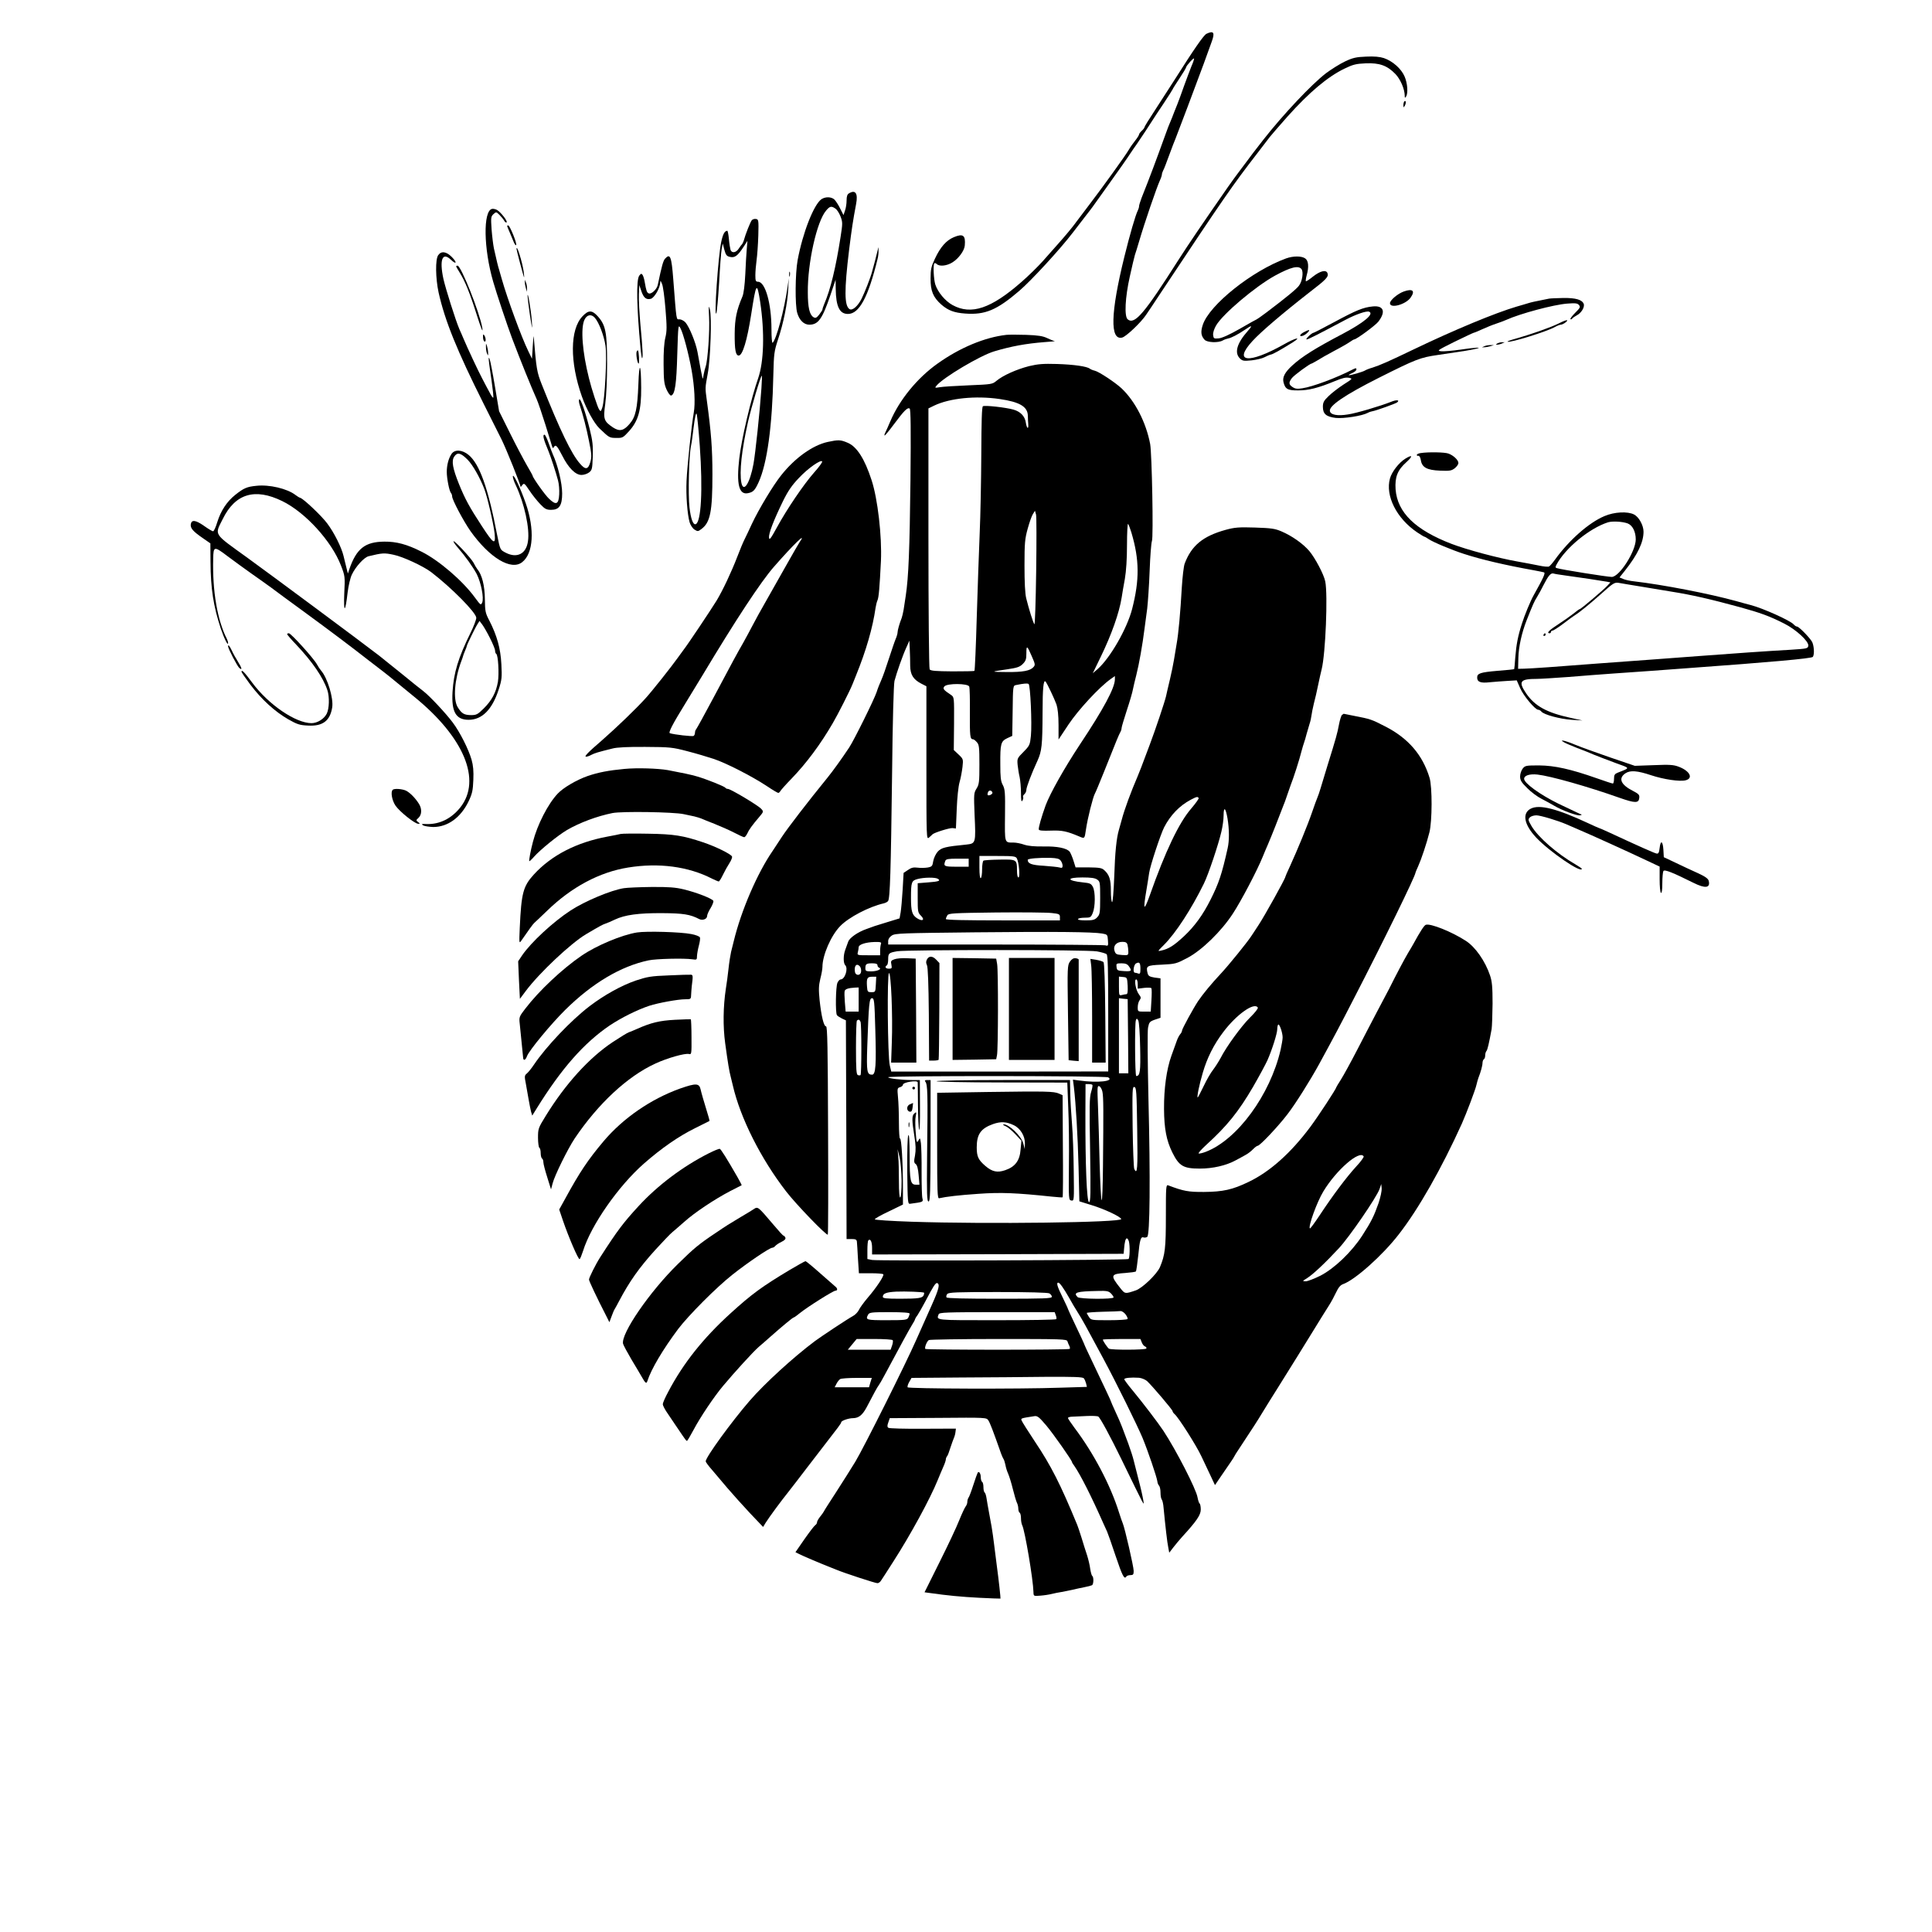
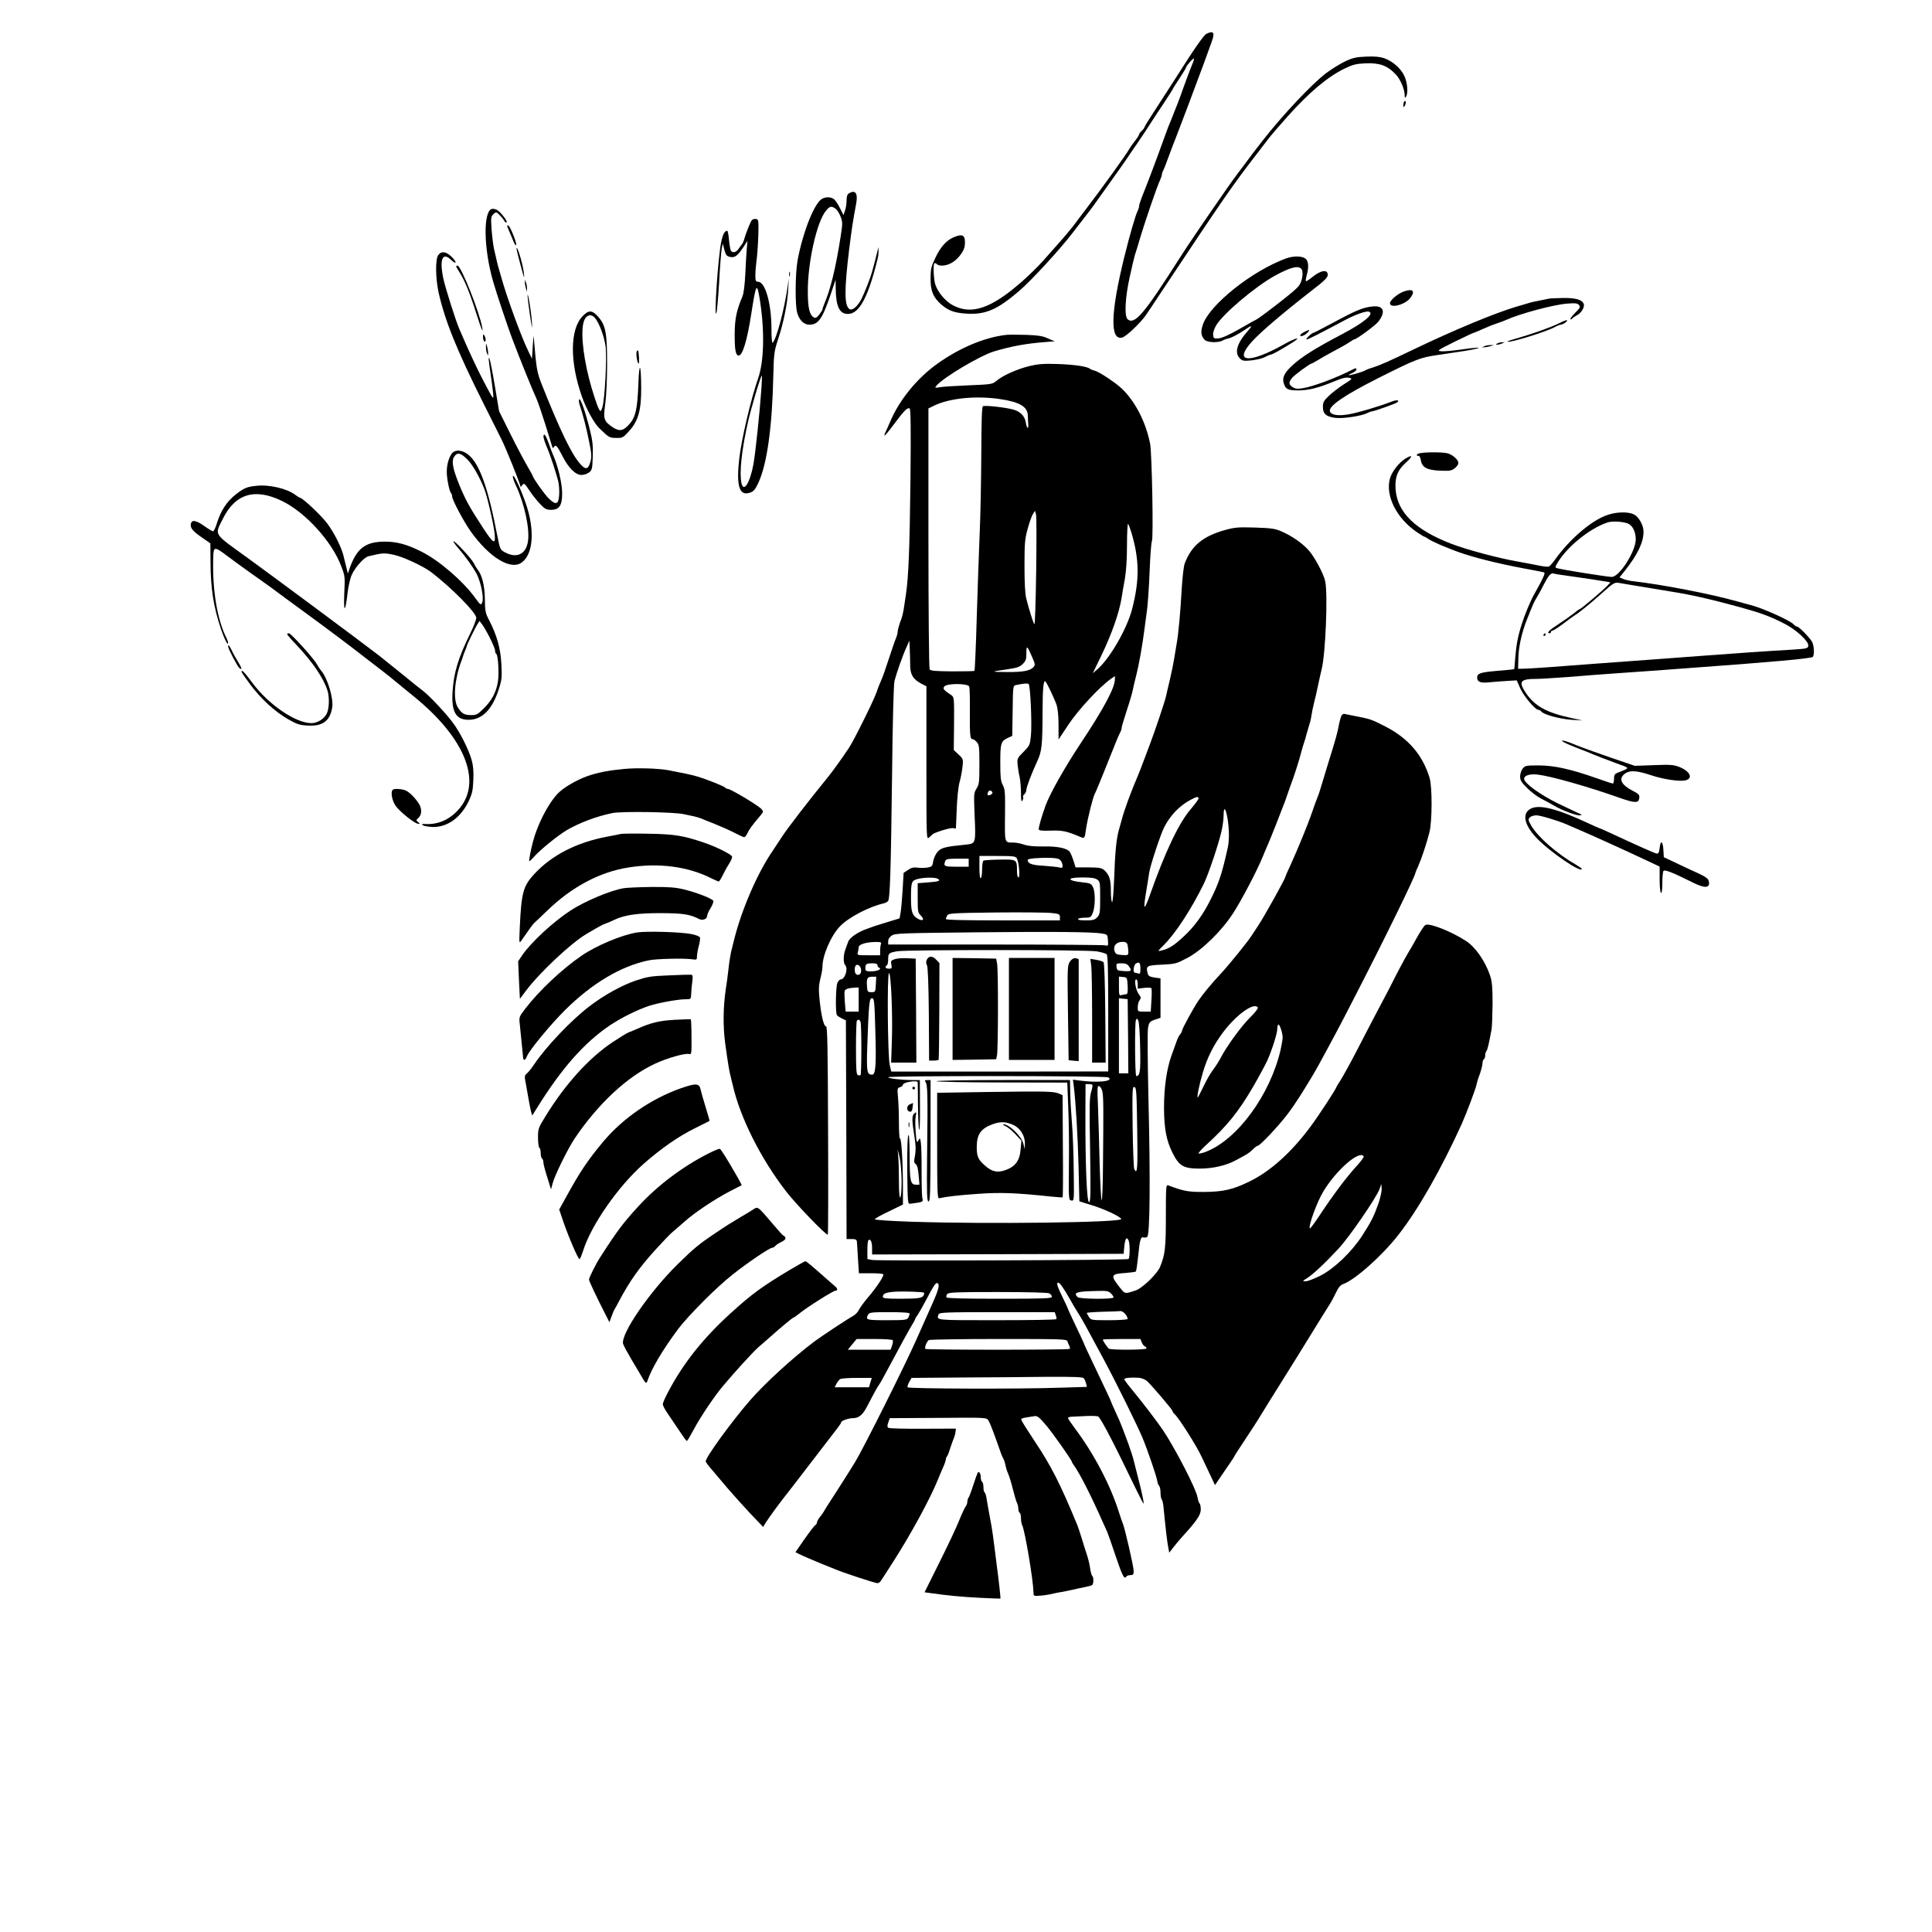
<svg xmlns="http://www.w3.org/2000/svg" version="1.0" width="1440pt" height="1440pt" viewBox="0 0 1440 1440" preserveAspectRatio="xMidYMid meet">
  <g transform="translate(0,1440) scale(0.1,-0.1)" fill="#000000" stroke="none">
    <path d="M8992 14148 c-21 -11 -90 -110 -242 -350 -36 -56 -100 -155 -142 -220 -43 -65 -78 -122 -78 -127 0 -4 -9 -16 -20 -26 -11 -10 -20 -22 -20 -27 0 -5 -13 -26 -29 -46 -16 -20 -38 -51 -48 -69 -24 -42 -198 -283 -292 -406 -42 -55 -85 -112 -96 -127 -28 -40 -92 -116 -145 -175 -25 -28 -74 -83 -109 -123 -35 -39 -106 -109 -158 -154 -226 -198 -374 -248 -513 -172 -55 30 -110 96 -129 154 -12 39 -17 147 -7 157 3 4 12 1 18 -5 20 -20 76 -14 118 13 45 28 88 87 91 125 7 77 -13 91 -82 62 -56 -24 -99 -72 -140 -159 -28 -59 -33 -79 -33 -148 -1 -93 19 -141 80 -195 51 -44 95 -61 178 -67 148 -11 235 25 403 169 89 76 307 313 399 434 25 33 64 83 87 113 23 29 51 66 62 81 11 16 58 82 105 147 86 120 153 215 180 257 8 12 27 40 43 62 28 40 104 156 122 185 6 9 40 62 78 118 37 56 67 103 67 105 0 3 23 39 50 80 28 42 50 79 50 83 1 13 60 78 60 66 0 -6 -8 -31 -19 -55 -10 -25 -35 -91 -56 -149 -20 -57 -42 -117 -49 -134 -7 -16 -19 -46 -26 -65 -7 -19 -19 -50 -27 -68 -8 -18 -23 -56 -33 -85 -77 -213 -118 -323 -181 -481 -10 -27 -19 -55 -19 -62 0 -8 -4 -22 -9 -32 -18 -35 -60 -181 -101 -347 -103 -418 -108 -624 -16 -601 29 7 140 112 178 169 13 18 63 94 112 168 471 709 532 797 716 1035 41 53 84 109 95 124 11 14 70 82 131 151 163 182 299 296 424 357 64 31 87 37 160 40 102 4 159 -16 221 -80 37 -39 69 -112 69 -162 0 -17 2 -18 10 -6 16 25 11 99 -11 150 -25 58 -88 114 -154 137 -31 10 -72 14 -133 11 -73 -3 -98 -8 -157 -36 -38 -18 -102 -58 -142 -88 -107 -82 -320 -308 -468 -497 -68 -87 -96 -124 -120 -157 -14 -19 -41 -55 -60 -80 -19 -25 -55 -74 -80 -110 -188 -270 -301 -437 -370 -545 -257 -404 -328 -488 -380 -445 -26 22 -19 163 16 319 16 75 34 147 38 161 5 14 19 59 31 100 41 140 130 400 156 457 8 17 14 36 14 42 0 6 4 19 9 29 6 9 26 62 46 117 20 55 41 109 46 120 11 26 158 416 211 560 22 61 48 134 59 163 26 70 15 86 -39 60z" />
    <path d="M10467 13644 c-4 -4 -7 -17 -7 -28 1 -19 1 -20 11 -3 11 19 8 43 -4 31z" />
    <path d="M6328 12959 c-13 -7 -18 -23 -18 -53 0 -24 -5 -58 -12 -76 l-11 -33 -25 49 c-13 27 -33 57 -43 67 -23 21 -67 22 -97 2 -57 -41 -139 -250 -177 -454 -18 -99 -20 -336 -3 -393 16 -55 50 -88 90 -88 67 0 97 42 159 225 l37 110 1 -70 c2 -131 29 -185 91 -185 84 0 151 124 221 410 5 19 8 49 7 65 -1 27 -1 28 -5 5 -3 -14 -12 -50 -20 -80 -8 -30 -18 -68 -23 -85 -11 -43 -57 -160 -79 -203 -28 -55 -68 -89 -89 -76 -39 25 -40 140 -3 444 20 159 28 212 52 340 15 79 -5 108 -53 79z m-101 -114 c12 -8 29 -35 38 -59 16 -42 16 -51 0 -153 -36 -230 -74 -388 -122 -500 -7 -17 -13 -35 -13 -40 0 -4 -11 -21 -24 -38 -20 -25 -28 -28 -43 -19 -29 18 -42 72 -42 185 -2 220 67 528 136 609 28 34 40 36 70 15z" />
    <path d="M3667 12843 c-67 -16 -63 -295 9 -543 23 -81 107 -333 142 -425 62 -164 144 -366 182 -450 10 -22 39 -107 65 -190 25 -82 49 -157 51 -165 4 -12 7 -12 13 -1 13 20 24 8 62 -66 46 -91 98 -143 143 -143 19 0 44 9 57 19 22 17 24 28 27 118 3 80 -1 118 -23 206 -31 125 -69 234 -78 220 -4 -6 -2 -23 3 -39 28 -85 50 -171 70 -271 20 -98 21 -117 10 -157 -16 -56 -36 -60 -77 -12 -63 71 -150 251 -284 588 -38 96 -41 117 -61 358 -1 14 -4 -18 -7 -69 l-6 -95 -28 58 c-50 102 -155 388 -197 536 -7 25 -16 56 -20 70 -8 24 -18 66 -39 160 -5 25 -13 88 -17 140 -6 88 -5 96 14 114 20 18 21 18 45 -6 13 -13 29 -32 35 -43 6 -11 14 -16 18 -12 9 8 -42 74 -71 92 -11 6 -28 10 -38 8z" />
    <path d="M5603 12758 c-10 -12 -47 -104 -60 -153 -4 -11 -9 -22 -12 -25 -4 -3 -14 -17 -24 -32 -20 -32 -52 -37 -62 -11 -3 10 -9 46 -12 80 -3 35 -9 63 -12 63 -20 -1 -33 -24 -46 -86 -23 -113 -54 -570 -36 -529 5 11 14 115 21 230 6 116 15 228 19 250 l8 40 12 -47 c11 -40 18 -48 43 -53 35 -8 57 9 100 75 l29 45 -5 -60 c-3 -33 -8 -118 -11 -189 -4 -81 -12 -143 -21 -165 -44 -103 -57 -167 -58 -276 -1 -122 7 -165 30 -165 29 0 63 114 93 307 37 238 43 247 67 92 34 -227 28 -446 -16 -571 -53 -152 -123 -449 -140 -596 -22 -191 -2 -271 64 -258 40 8 52 20 80 81 64 140 102 418 110 800 4 159 6 176 35 265 41 122 71 273 76 375 l4 80 -9 -65 c-26 -176 -82 -384 -111 -415 -5 -5 -9 36 -9 103 0 189 -46 352 -100 352 -17 0 -20 7 -20 48 0 26 4 76 9 112 5 36 11 119 13 185 3 115 2 120 -18 123 -11 2 -26 -3 -31 -10z m72 -1255 c-12 -174 -44 -476 -59 -561 -26 -142 -74 -218 -90 -141 -16 79 2 244 49 454 24 106 95 345 103 345 2 0 1 -44 -3 -97z" />
    <path d="M3780 12715 c0 -2 9 -24 19 -47 10 -24 24 -56 30 -72 7 -16 14 -26 18 -23 9 9 -47 147 -59 147 -5 0 -8 -2 -8 -5z" />
    <path d="M3850 12544 c0 -9 50 -197 55 -209 3 -5 2 10 -1 35 -9 71 -54 216 -54 174z" />
    <path d="M3266 12498 c-22 -31 -20 -171 3 -278 47 -211 138 -435 336 -830 48 -96 108 -215 133 -265 37 -75 142 -336 142 -354 0 -2 6 3 13 14 13 16 17 13 53 -41 21 -32 58 -78 80 -101 35 -37 47 -43 82 -43 60 0 82 32 82 122 0 77 -32 210 -70 293 -5 11 -19 48 -31 83 -12 34 -26 62 -30 62 -17 0 -9 -32 30 -125 13 -30 57 -164 70 -215 7 -25 11 -72 9 -105 -4 -74 -23 -83 -75 -33 -30 27 -123 159 -123 172 0 3 -19 37 -43 78 -23 40 -80 147 -125 238 l-82 165 -31 185 c-17 102 -35 194 -40 205 -11 25 -9 -2 15 -163 9 -63 15 -119 13 -125 -2 -6 -15 12 -29 40 -15 28 -40 74 -55 104 -29 54 -112 232 -140 299 -8 19 -21 50 -30 69 -28 66 -101 297 -118 372 -31 144 -8 204 56 143 42 -40 48 -21 6 21 -41 41 -78 46 -101 13z" />
-     <path d="M4957 12472 c-14 -16 -24 -51 -54 -194 -6 -33 -47 -72 -67 -65 -15 6 -19 18 -31 87 -3 19 -10 42 -15 50 -9 13 -12 12 -25 -4 -24 -31 -20 -231 10 -551 3 -32 8 -61 10 -64 9 -8 5 77 -11 241 -8 90 -14 195 -12 234 l3 69 15 -44 c17 -51 37 -67 71 -58 26 7 68 79 70 120 1 19 2 18 13 -8 8 -16 19 -101 26 -187 11 -134 11 -166 -1 -215 -9 -37 -14 -108 -13 -198 1 -121 4 -147 22 -188 13 -28 27 -47 35 -45 28 10 39 85 45 308 7 221 7 224 24 193 20 -37 61 -190 83 -313 22 -125 28 -247 16 -315 -16 -91 -49 -397 -54 -510 -5 -108 6 -248 23 -308 6 -20 22 -45 36 -54 24 -15 27 -15 52 4 66 49 82 130 82 407 0 195 -10 318 -41 546 -14 103 -14 95 6 205 21 111 31 423 16 480 -9 33 -10 24 -6 -57 6 -101 -10 -325 -25 -368 -5 -14 -12 -43 -16 -65 -7 -44 -3 -59 -45 170 -13 72 -62 191 -91 223 -12 12 -31 22 -44 22 -24 0 -21 -23 -46 300 -13 169 -23 194 -61 152z m259 -1398 c23 -326 10 -567 -31 -581 -19 -6 -36 39 -46 125 -11 93 -4 388 11 457 5 22 14 89 21 148 8 64 16 102 21 93 4 -7 15 -117 24 -242z" />
    <path d="M9586 12474 c-253 -92 -572 -346 -621 -495 -17 -51 -14 -82 13 -111 18 -21 101 -25 135 -6 12 7 30 13 40 15 24 4 72 29 124 64 55 38 62 36 24 -7 -82 -92 -102 -163 -60 -205 19 -19 29 -21 87 -15 35 4 79 14 96 23 17 9 38 18 47 20 16 2 72 34 164 91 72 46 20 34 -66 -15 -263 -148 -382 -135 -233 26 63 69 229 210 420 359 133 102 148 119 138 147 -11 26 -53 16 -106 -25 -28 -23 -53 -39 -55 -36 -2 2 0 21 6 43 18 64 14 110 -11 127 -27 19 -89 19 -142 0z m114 -79 c17 -20 7 -91 -18 -124 -18 -25 -95 -88 -239 -197 -40 -30 -74 -54 -76 -54 -2 0 -58 -31 -125 -70 -79 -45 -134 -70 -159 -72 -35 -3 -38 -1 -41 25 -2 17 7 45 22 71 50 86 294 292 440 372 116 63 173 77 196 49z" />
    <path d="M3400 12415 c0 -3 11 -22 24 -43 42 -67 77 -152 132 -327 33 -102 46 -133 38 -85 -21 116 -158 460 -184 460 -5 0 -10 -2 -10 -5z" />
    <path d="M5882 12355 c0 -16 2 -22 5 -12 2 9 2 23 0 30 -3 6 -5 -1 -5 -18z" />
    <path d="M3912 12295 c0 -11 4 -31 8 -45 l8 -25 0 25 c0 14 -3 34 -8 45 l-9 20 1 -20z" />
    <path d="M10462 12227 c-46 -17 -102 -65 -102 -87 0 -42 118 -10 154 42 36 51 15 69 -52 45z" />
    <path d="M3932 12195 c0 -11 8 -76 18 -145 17 -109 19 -115 14 -45 -5 77 -31 231 -32 190z" />
    <path d="M11545 12174 c-107 -21 -133 -27 -155 -34 -14 -4 -52 -16 -85 -25 -160 -47 -466 -174 -770 -320 -185 -89 -251 -118 -305 -135 -25 -7 -49 -17 -55 -21 -14 -10 -118 -40 -122 -35 -2 2 10 9 27 16 16 7 30 19 30 26 0 12 -4 12 -28 0 -122 -63 -299 -129 -375 -140 -37 -6 -54 -4 -73 9 -29 19 -30 34 -5 67 17 22 134 108 147 108 2 0 21 11 42 23 20 13 78 46 127 72 50 26 102 56 117 67 14 10 28 18 31 18 17 0 159 105 180 132 58 75 40 122 -41 114 -71 -7 -123 -28 -286 -116 -82 -44 -152 -80 -155 -80 -13 0 -65 -49 -52 -50 11 0 80 35 291 147 76 40 154 67 174 60 41 -16 -37 -81 -194 -164 -211 -111 -306 -171 -378 -237 -55 -50 -74 -87 -66 -123 13 -53 30 -63 109 -63 78 0 150 18 276 70 52 22 82 29 103 24 29 -6 28 -7 -40 -50 -38 -25 -88 -63 -111 -86 -36 -34 -43 -48 -43 -80 0 -53 24 -74 96 -83 60 -6 197 15 239 38 11 6 27 11 35 12 22 3 174 57 184 66 21 18 -5 21 -46 4 -81 -32 -259 -85 -321 -94 -79 -13 -131 -3 -135 26 -6 39 113 120 363 246 281 141 310 152 440 171 191 28 237 35 280 45 67 15 3 12 -110 -5 -57 -8 -122 -14 -142 -12 -36 3 -31 6 99 71 76 37 140 67 143 67 4 0 32 12 63 26 31 14 77 33 102 41 25 8 59 21 75 28 106 48 354 114 455 122 62 5 78 3 89 -11 12 -14 8 -21 -28 -57 -23 -23 -39 -44 -36 -48 3 -3 9 -1 13 4 4 6 20 17 35 25 33 17 60 61 51 85 -12 31 -59 45 -151 44 -48 -1 -97 -3 -108 -5z" />
    <path d="M4341 12042 c-93 -98 -95 -340 -4 -597 34 -96 91 -199 130 -237 73 -70 75 -72 126 -72 47 -1 51 1 97 52 68 76 90 156 89 322 -1 185 -15 201 -21 25 -7 -180 -20 -242 -65 -294 -44 -52 -75 -59 -124 -27 -68 46 -74 61 -58 174 8 57 14 182 14 302 0 233 -11 288 -70 353 -43 47 -69 47 -114 -1z m92 -10 c31 -34 69 -135 80 -209 12 -86 -5 -406 -24 -461 -10 -30 -12 -31 -23 -15 -12 17 -57 155 -76 233 -50 198 -63 374 -34 436 18 39 51 45 77 16z" />
    <path d="M11615 11988 c-61 -30 -210 -82 -324 -114 -36 -10 -60 -19 -54 -21 23 -8 292 76 351 109 18 10 38 18 45 18 16 0 54 27 47 33 -3 3 -32 -8 -65 -25z" />
    <path d="M9718 11924 c-32 -17 -37 -35 -9 -27 21 5 61 43 45 43 -5 -1 -21 -8 -36 -16z" />
    <path d="M3600 11888 c0 -15 5 -30 10 -33 13 -8 13 25 0 45 -8 12 -10 9 -10 -12z" />
    <path d="M7500 11904 c-160 -18 -347 -96 -512 -214 -151 -107 -284 -270 -352 -430 -15 -36 -32 -73 -37 -83 -6 -11 -8 -21 -6 -23 2 -3 34 35 70 84 76 102 101 127 117 117 8 -5 10 -147 6 -539 -6 -511 -14 -717 -35 -856 -6 -36 -13 -83 -16 -105 -4 -22 -10 -49 -14 -60 -16 -40 -31 -92 -31 -108 0 -9 -6 -31 -14 -49 -8 -18 -30 -85 -51 -148 -20 -63 -45 -134 -56 -158 -11 -24 -27 -64 -35 -90 -18 -55 -169 -360 -205 -414 -53 -80 -122 -176 -162 -225 -145 -178 -295 -373 -339 -440 -28 -43 -59 -90 -69 -105 -114 -165 -235 -445 -290 -673 -6 -22 -14 -58 -20 -80 -5 -22 -14 -78 -19 -125 -5 -47 -14 -114 -20 -150 -20 -133 -22 -280 -5 -405 20 -147 31 -212 40 -245 3 -14 11 -45 17 -70 56 -243 209 -547 398 -791 75 -97 302 -332 310 -321 3 4 4 355 2 780 -2 611 -5 772 -15 772 -17 0 -35 75 -48 194 -8 81 -7 109 5 160 9 34 16 74 16 89 0 87 64 235 133 305 63 65 214 144 324 169 12 3 27 10 32 17 15 17 21 230 30 941 4 402 12 676 18 700 17 64 62 192 88 248 l23 52 3 -65 c2 -36 3 -91 3 -122 1 -67 23 -102 82 -133 l39 -20 0 -572 c0 -571 0 -572 20 -555 11 9 22 20 25 23 12 13 127 49 150 47 l25 -3 6 145 c3 82 12 169 21 200 9 30 18 81 22 114 6 57 6 59 -29 92 l-36 34 2 197 c1 196 1 197 -22 213 -57 38 -64 47 -50 64 20 24 176 23 185 -1 4 -10 6 -97 5 -194 -1 -174 1 -199 23 -199 6 0 19 -10 29 -22 17 -18 19 -39 19 -166 0 -130 -2 -148 -21 -179 -21 -33 -21 -42 -15 -196 10 -213 9 -214 -62 -222 -155 -15 -186 -23 -213 -53 -14 -16 -29 -47 -33 -70 -6 -37 -9 -42 -42 -48 -19 -3 -53 -4 -75 -1 -30 4 -47 0 -71 -17 l-33 -22 -7 -124 c-4 -69 -11 -145 -15 -170 l-8 -45 -85 -26 c-47 -14 -92 -28 -100 -31 -8 -3 -36 -13 -61 -22 -66 -23 -127 -66 -137 -95 -5 -15 -15 -42 -22 -61 -15 -40 -15 -99 0 -114 24 -24 -2 -106 -34 -106 -7 0 -18 -11 -24 -25 -13 -28 -16 -223 -4 -241 4 -6 21 -17 37 -25 l30 -14 3 -815 2 -815 38 0 c30 0 37 -4 39 -20 1 -11 5 -68 8 -128 l7 -107 88 0 c49 0 91 -3 94 -8 7 -11 -52 -100 -115 -173 -30 -35 -60 -77 -67 -92 -7 -15 -26 -36 -43 -45 -42 -23 -234 -150 -284 -187 -162 -121 -375 -316 -487 -445 -135 -156 -328 -421 -328 -452 0 -5 20 -33 45 -61 24 -29 76 -90 116 -137 40 -47 116 -131 169 -188 l98 -103 18 30 c30 47 113 160 174 236 30 39 89 114 130 169 41 54 95 124 120 156 118 152 140 181 140 189 0 12 55 31 89 31 42 1 69 23 100 80 54 104 81 153 90 164 5 6 25 40 44 76 120 225 183 339 203 372 13 21 24 40 24 44 0 3 8 18 19 32 10 15 36 61 58 102 58 112 77 140 88 137 22 -8 14 -43 -40 -164 -32 -71 -83 -186 -115 -258 -80 -182 -390 -802 -455 -910 -30 -49 -94 -151 -142 -225 -48 -74 -90 -139 -92 -145 -2 -5 -15 -23 -27 -38 -13 -16 -24 -35 -24 -42 0 -8 -6 -18 -13 -22 -7 -4 -44 -52 -81 -105 l-67 -97 28 -14 c24 -13 169 -74 228 -97 11 -4 34 -13 50 -20 57 -24 289 -100 305 -100 8 0 20 8 26 18 7 9 48 74 93 144 128 199 275 469 331 608 12 30 31 74 41 97 11 24 19 49 19 56 0 7 4 17 9 23 5 5 16 34 25 64 10 30 22 64 27 75 5 11 10 31 11 44 l3 23 -245 -1 c-135 -1 -251 2 -258 7 -9 6 -10 16 -1 40 l11 32 360 2 c360 3 361 3 375 -19 12 -18 36 -80 95 -248 6 -16 14 -34 18 -40 4 -5 10 -25 14 -43 3 -19 12 -48 20 -65 8 -18 24 -69 35 -114 11 -45 25 -91 30 -102 6 -11 11 -31 11 -45 0 -14 5 -28 10 -31 6 -3 10 -22 10 -41 0 -19 4 -42 9 -52 20 -38 82 -406 84 -498 1 -31 1 -31 51 -27 28 2 67 8 86 13 19 5 51 11 70 14 19 3 55 11 80 16 25 6 66 15 92 20 27 5 52 12 58 15 12 8 13 62 1 69 -4 3 -11 27 -15 53 -3 26 -14 72 -24 103 -10 30 -29 89 -41 130 -13 41 -27 84 -32 95 -124 301 -195 441 -315 620 -51 77 -96 148 -99 157 -7 17 -8 17 96 33 22 3 35 -8 87 -69 54 -64 192 -261 192 -273 0 -3 8 -17 19 -31 44 -64 124 -221 213 -422 11 -25 25 -54 30 -66 5 -11 34 -92 63 -180 51 -151 65 -178 80 -155 3 6 17 11 31 11 20 0 24 5 24 31 0 32 -66 319 -81 354 -5 11 -17 47 -28 81 -64 205 -190 444 -333 633 -26 35 -48 68 -48 72 0 5 15 10 33 10 17 1 66 3 107 5 42 2 80 0 86 -4 15 -10 88 -145 172 -317 178 -366 171 -353 164 -310 -3 22 -18 90 -34 150 -16 61 -33 128 -38 150 -5 22 -23 78 -40 125 -18 47 -39 103 -47 125 -8 22 -30 73 -49 113 -19 41 -34 76 -34 78 0 4 -41 91 -144 307 -31 64 -56 119 -56 122 0 2 -27 60 -60 129 -33 69 -60 128 -60 130 0 3 -18 42 -40 87 -40 81 -48 109 -32 109 11 0 41 -43 82 -115 18 -33 47 -82 65 -110 31 -49 53 -88 187 -338 100 -186 254 -499 294 -594 40 -97 105 -288 110 -322 1 -13 7 -28 13 -34 6 -6 11 -29 11 -52 0 -23 4 -45 9 -51 5 -5 12 -34 14 -64 13 -135 27 -259 35 -295 l7 -38 30 39 c16 21 46 57 66 79 108 118 139 163 139 204 0 22 -4 42 -9 45 -4 3 -11 23 -15 45 -9 60 -160 353 -254 496 -41 62 -156 212 -227 298 -36 43 -65 82 -65 87 0 10 48 15 110 11 19 -2 46 -13 59 -24 38 -35 191 -215 191 -225 0 -5 7 -15 15 -22 28 -23 163 -235 200 -315 10 -22 37 -79 60 -127 l41 -87 42 62 c23 34 55 81 72 105 16 23 30 45 30 47 0 2 17 30 39 62 106 161 126 191 172 267 27 44 75 122 107 172 72 115 239 383 272 438 38 62 82 133 115 185 17 26 41 71 54 99 17 36 32 54 52 61 88 31 293 213 415 371 146 187 319 491 470 825 33 74 102 255 109 290 4 17 10 39 14 50 18 45 31 93 31 113 0 11 5 24 10 27 6 3 10 16 10 29 0 12 4 26 9 32 8 8 19 55 39 164 3 19 6 105 7 190 0 125 -4 166 -19 210 -36 107 -110 213 -181 258 -103 67 -265 132 -298 119 -12 -4 -43 -52 -92 -142 -6 -11 -24 -42 -40 -68 -31 -53 -83 -151 -141 -267 -21 -41 -64 -122 -95 -180 -30 -58 -95 -181 -142 -273 -48 -93 -103 -193 -122 -223 -19 -30 -35 -56 -35 -58 0 -11 -133 -214 -194 -296 -145 -194 -301 -334 -461 -410 -118 -57 -190 -73 -330 -74 -117 -1 -154 6 -267 49 -17 7 -18 -8 -18 -228 0 -240 -6 -290 -44 -381 -22 -52 -132 -158 -181 -174 -80 -27 -80 -27 -116 19 -75 94 -71 104 39 111 40 3 75 8 78 11 4 3 11 57 18 119 11 117 19 143 40 135 7 -3 19 -1 27 4 20 12 24 433 9 1034 -6 272 -8 500 -3 525 8 41 12 46 51 60 l42 14 0 147 0 147 -45 6 c-36 6 -46 12 -51 31 -14 56 -7 60 106 65 101 5 108 7 190 50 108 57 253 198 339 330 60 91 180 319 221 420 12 30 31 74 41 97 10 23 35 84 55 135 20 51 44 114 54 139 11 25 26 68 35 95 9 27 20 58 24 69 22 55 66 191 83 260 6 22 14 49 18 60 4 11 13 40 19 65 7 25 17 59 22 75 6 17 12 44 14 61 2 17 10 57 18 90 9 32 23 95 32 139 9 44 21 96 26 116 29 115 47 556 27 655 -10 52 -76 176 -119 227 -47 55 -129 113 -209 147 -47 20 -75 24 -196 28 -121 4 -152 1 -218 -17 -170 -47 -255 -117 -306 -252 -7 -19 -16 -97 -21 -174 -11 -194 -25 -348 -39 -425 -6 -36 -15 -90 -20 -120 -5 -30 -18 -95 -30 -145 -12 -49 -25 -106 -29 -125 -10 -43 -78 -246 -121 -360 -66 -177 -74 -196 -90 -235 -50 -116 -99 -248 -119 -325 -7 -25 -16 -58 -21 -75 -18 -61 -29 -165 -35 -352 -4 -108 -11 -190 -16 -187 -5 3 -9 41 -9 85 0 84 -11 119 -50 154 -18 16 -36 19 -117 20 l-96 0 -16 51 c-9 28 -22 58 -28 66 -23 27 -94 41 -195 39 -66 -1 -112 3 -143 13 -25 9 -61 16 -80 16 -69 0 -66 -8 -64 204 2 169 0 195 -17 226 -15 28 -18 58 -18 155 -1 152 4 170 52 193 l37 17 3 187 c2 185 3 188 25 192 59 12 84 14 94 8 13 -9 26 -295 17 -387 -7 -67 -9 -72 -55 -119 -47 -47 -48 -50 -44 -97 3 -26 9 -67 15 -91 5 -24 10 -77 10 -118 0 -56 3 -71 11 -57 5 9 8 21 5 26 -3 5 1 14 9 21 8 7 15 21 15 32 0 20 38 121 83 218 32 71 37 112 38 361 0 180 7 245 22 229 11 -11 68 -132 82 -172 9 -28 15 -81 15 -152 l0 -108 75 113 c73 109 229 278 314 338 l31 22 0 -24 c0 -64 -85 -222 -260 -485 -117 -177 -222 -364 -256 -454 -31 -86 -55 -169 -51 -181 2 -8 31 -10 89 -8 85 3 118 -4 211 -43 42 -18 41 -19 51 49 12 85 53 246 67 270 4 6 35 80 69 165 96 242 108 269 120 292 6 10 10 24 10 32 0 8 18 67 39 132 22 66 42 135 45 154 4 19 15 69 26 110 20 78 46 225 61 345 5 39 14 106 20 150 5 44 14 170 18 280 4 110 12 210 17 222 12 28 0 650 -13 723 -31 163 -113 321 -214 416 -46 43 -168 124 -199 131 -14 3 -30 10 -37 15 -21 17 -118 31 -244 35 -104 3 -141 0 -209 -16 -93 -24 -194 -69 -242 -109 -31 -26 -36 -27 -207 -34 -97 -4 -194 -10 -216 -14 -37 -6 -39 -6 -25 11 50 61 326 225 430 256 127 38 236 58 375 69 50 3 84 7 76 8 -8 1 -33 11 -56 22 -31 15 -68 21 -155 24 -63 2 -131 2 -150 0z m-50 -478 c151 -22 209 -57 211 -124 0 -20 2 -49 3 -64 3 -42 -11 -33 -18 12 -7 48 -40 82 -92 97 -56 16 -215 34 -228 25 -8 -5 -11 -112 -12 -357 -1 -192 -6 -458 -12 -590 -6 -132 -15 -415 -22 -630 -6 -214 -14 -392 -17 -395 -2 -3 -77 -4 -165 -4 -124 1 -162 4 -169 15 -5 8 -9 446 -9 980 l0 965 43 21 c115 55 308 75 487 49z m273 -1288 c-3 -219 -9 -395 -13 -391 -9 9 -42 116 -61 193 -9 36 -13 120 -13 245 0 169 3 199 24 275 13 47 30 96 39 109 l15 24 8 -28 c4 -15 4 -207 1 -427z m710 292 c60 -202 61 -352 5 -570 -38 -146 -163 -364 -257 -447 l-36 -31 61 126 c79 163 136 324 154 437 4 28 15 91 24 140 10 58 16 149 16 255 0 90 4 160 8 155 5 -6 16 -35 25 -65z m-742 -923 c25 -57 26 -63 12 -79 -25 -28 -79 -38 -198 -37 -125 1 -125 2 0 20 75 11 95 17 118 40 23 23 27 36 27 80 0 62 5 59 41 -24z m-294 -1014 c4 -11 -26 -27 -35 -19 -2 3 -2 12 2 21 6 18 27 16 33 -2z m1537 -41 c3 -5 -22 -39 -54 -77 -92 -105 -195 -322 -310 -648 -44 -123 -51 -113 -26 34 8 46 17 106 21 132 7 52 85 288 112 341 47 91 115 161 198 205 44 23 51 25 59 13z m215 -151 c14 -85 14 -168 1 -224 -43 -193 -66 -261 -127 -382 -57 -114 -119 -199 -198 -273 -74 -69 -114 -95 -170 -107 -29 -7 -28 -6 20 42 87 86 206 269 298 457 34 69 109 293 131 389 9 38 16 90 16 118 0 71 15 60 29 -20z m-1570 -299 c16 -29 25 -142 12 -142 -7 0 -11 20 -11 53 0 81 -2 82 -129 80 -61 -1 -115 -4 -121 -8 -5 -3 -10 -33 -10 -65 0 -32 -4 -62 -10 -65 -6 -4 -10 25 -10 79 l0 86 135 0 c119 0 135 -2 144 -18z m327 -17 c8 -10 14 -27 14 -38 0 -15 -5 -18 -22 -13 -13 4 -66 9 -118 13 -91 5 -120 16 -120 44 0 10 84 17 169 15 49 -2 66 -6 77 -21z m-686 -15 l0 -30 -90 0 c-93 0 -100 3 -84 44 5 13 23 16 90 16 l84 0 0 -30z m-230 -120 c24 -15 7 -21 -74 -27 l-76 -6 0 -109 c0 -103 1 -110 25 -134 31 -31 10 -44 -30 -18 -37 24 -45 52 -45 152 0 117 4 128 48 140 48 13 133 14 152 2z m1188 -6 c21 -14 22 -22 22 -136 0 -111 -2 -124 -22 -145 -18 -19 -32 -23 -85 -23 -40 0 -62 4 -58 10 3 6 26 10 50 10 42 0 46 2 60 36 19 46 20 156 1 193 -13 25 -22 29 -74 34 -123 13 -126 37 -4 37 63 0 94 -4 110 -16z m-340 -249 c57 -6 62 -9 62 -31 l0 -24 -425 0 c-280 0 -425 3 -425 10 0 6 5 18 11 28 10 15 42 17 363 21 194 2 381 0 414 -4z m377 -153 c39 -7 40 -8 43 -51 3 -41 2 -43 -20 -37 -13 3 -382 6 -820 6 l-798 0 0 25 c0 16 10 31 27 42 25 17 75 18 623 24 601 6 872 3 945 -9z m-1649 -78 c-3 -9 -6 -31 -6 -50 l0 -34 -86 0 c-85 0 -86 0 -80 23 3 12 6 29 6 37 0 20 51 37 119 39 45 1 52 -2 47 -15z m1838 -6 c3 -13 6 -36 6 -51 0 -27 -1 -28 -47 -25 -41 3 -48 6 -56 31 -12 37 14 67 58 67 25 0 34 -5 39 -22z m-228 -49 c32 -6 65 -15 72 -21 9 -8 12 -109 12 -442 l0 -432 -809 -1 -808 0 -11 46 c-16 66 -21 683 -6 688 15 5 29 -318 21 -519 l-5 -148 94 0 94 0 -2 388 -3 387 -66 3 c-36 2 -78 -2 -93 -8 -25 -9 -28 -14 -22 -40 5 -27 3 -30 -19 -30 -25 0 -33 14 -15 25 6 3 10 24 10 45 0 45 5 49 68 60 75 12 1418 12 1488 -1z m324 -131 c0 -32 -3 -39 -16 -34 -9 3 -20 6 -25 6 -17 0 -10 59 8 69 26 14 33 5 33 -41z m-1960 28 c0 -8 6 -17 13 -19 23 -10 -16 -27 -60 -27 -38 0 -43 3 -43 23 0 32 7 37 52 37 26 0 38 -4 38 -14z m1874 -8 c25 -35 20 -39 -36 -36 -49 3 -53 5 -56 31 -3 25 -1 27 37 27 30 0 44 -6 55 -22z m-2004 -2 c6 -8 10 -25 8 -38 -4 -32 -42 -32 -46 0 -7 46 14 66 38 38z m118 -133 c-3 -57 -3 -58 -33 -58 -28 0 -30 3 -33 44 -4 59 2 71 38 71 l31 0 -3 -57z m1877 -10 c2 -43 -1 -63 -9 -63 -6 0 -21 -3 -33 -6 -22 -6 -23 -4 -23 65 l0 72 31 -3 c30 -3 30 -4 34 -65z m75 12 l0 -34 49 6 c26 3 51 2 53 -3 3 -5 3 -46 0 -91 l-5 -83 -48 0 c-49 0 -49 0 -49 33 0 18 6 42 14 52 12 17 11 22 -6 45 -23 31 -37 110 -19 110 6 0 11 -15 11 -35z m-2080 -115 l0 -90 -49 0 -48 0 -6 71 c-3 38 -4 76 -1 84 6 14 28 21 77 24 l27 1 0 -90z m124 -224 c8 -264 3 -336 -24 -336 -38 0 -42 21 -36 207 11 319 15 363 35 363 17 0 19 -19 25 -234z m1884 -50 l2 -276 -35 0 -35 0 0 280 0 280 33 -4 32 -3 3 -277z m90 -84 c4 -179 -1 -212 -29 -212 -10 0 -12 390 -3 415 6 16 8 16 18 -1 6 -11 12 -94 14 -202z m-2084 192 c8 -20 8 -389 0 -397 -3 -3 -12 -3 -20 0 -11 4 -14 42 -14 202 0 109 3 201 7 204 11 11 20 8 27 -9z m1846 -414 c47 -29 -77 -43 -219 -23 l-44 6 7 -54 c15 -128 29 -362 35 -599 l6 -254 90 -28 c98 -30 217 -86 222 -104 8 -26 -999 -39 -1564 -20 -150 5 -273 13 -273 18 0 5 47 32 105 59 l105 51 0 127 c0 178 -11 371 -22 365 -4 -3 -8 50 -8 118 0 68 -3 154 -7 191 -6 64 -5 68 16 74 11 3 21 11 21 18 0 19 109 36 110 18 1 -5 1 -80 2 -168 1 -88 4 -171 9 -185 4 -14 7 64 6 173 l-1 197 -57 0 c-82 0 -179 12 -179 21 0 12 1621 11 1640 -1z m-118 -56 c3 -3 -1 -26 -9 -52 -13 -40 -14 -108 -8 -434 5 -328 4 -388 -8 -388 -17 0 -28 288 -27 658 l1 222 23 0 c12 0 25 -2 28 -6z m75 -52 c8 -41 8 -139 4 -552 -1 -151 -6 -266 -10 -255 -5 11 -11 135 -15 275 -3 140 -9 328 -12 418 -6 147 -6 162 9 156 9 -3 20 -22 24 -42z m259 -279 c5 -295 1 -345 -22 -295 -4 9 -10 151 -12 315 -3 275 -2 299 13 295 15 -3 17 -34 21 -315z m-1756 -385 c0 -68 -4 -119 -10 -123 -6 -4 -10 39 -10 122 0 70 -2 153 -5 183 l-5 55 15 -60 c8 -34 14 -111 15 -177z m3444 183 c3 -5 -22 -40 -57 -77 -72 -79 -172 -212 -271 -362 -38 -57 -70 -101 -73 -98 -14 13 53 198 100 275 96 160 271 312 301 262z m111 -348 c-34 -97 -53 -136 -122 -243 -80 -123 -207 -244 -311 -298 -46 -23 -96 -42 -110 -42 -26 1 -26 1 11 24 43 27 132 110 236 222 79 85 280 378 303 441 l13 38 3 -32 c2 -18 -9 -68 -23 -110z m-1861 -285 c9 -34 7 -126 -3 -132 -13 -9 -1872 -15 -1911 -7 l-35 7 0 66 c0 37 3 69 7 73 15 16 28 -9 28 -56 l0 -49 938 2 937 3 3 35 c4 52 11 80 21 80 5 0 11 -10 15 -22z m-1526 -383 c1 -1 0 -9 -3 -18 -9 -22 -37 -27 -177 -27 -102 0 -128 3 -128 14 0 25 25 35 100 39 67 3 201 -2 208 -8z m1392 -5 c11 -11 20 -24 20 -30 0 -15 -253 -13 -268 2 -35 35 -8 43 151 46 65 2 80 -1 97 -18z m-459 0 c10 -6 19 -17 19 -25 0 -13 -54 -15 -389 -15 -260 0 -392 3 -396 10 -4 6 -1 17 5 25 11 13 70 15 377 15 232 0 371 -4 384 -10z m568 -156 c11 -15 18 -30 15 -35 -3 -5 -65 -9 -138 -9 -131 0 -134 0 -150 25 -9 13 -16 27 -16 29 0 3 53 7 118 9 64 1 125 4 134 5 9 1 26 -10 37 -24z m-1609 5 c0 -6 -5 -19 -10 -30 -10 -17 -23 -19 -160 -19 -155 0 -160 2 -140 41 10 17 23 19 160 19 100 0 150 -4 150 -11z m1089 -11 c5 -13 7 -26 4 -30 -2 -5 -202 -8 -444 -8 -466 0 -450 -2 -433 44 5 14 53 16 435 16 l430 0 8 -22z m-1215 -187 c3 -5 1 -23 -5 -40 l-11 -31 -160 0 -159 0 33 40 33 40 132 0 c72 0 134 -4 137 -9z m1302 -8 c3 -10 9 -25 14 -34 5 -9 6 -20 3 -23 -8 -8 -1068 -8 -1076 0 -8 8 11 57 26 66 7 4 241 8 520 8 475 0 508 -1 513 -17z m554 -8 c5 -14 16 -28 25 -31 8 -3 12 -10 9 -15 -6 -11 -264 -12 -279 -1 -11 8 -45 58 -45 67 0 3 63 5 140 5 l140 0 10 -25z m-432 -268 c6 -6 13 -24 17 -38 l6 -26 -197 -6 c-314 -11 -1132 -8 -1139 3 -3 5 2 23 12 40 l17 30 366 3 c201 1 487 3 636 5 208 1 274 -1 282 -11z m-1591 -32 l-10 -35 -128 0 -128 0 14 27 c7 14 20 30 27 34 7 5 63 9 125 9 l111 0 -11 -35z" />
    <path d="M6909 7249 c-8 -16 -8 -27 0 -43 7 -14 12 -137 14 -366 l2 -345 33 0 c19 0 36 3 38 6 2 3 4 167 5 363 l1 358 -23 24 c-28 30 -55 31 -70 3z" />
    <path d="M7100 6880 l0 -380 162 2 163 3 6 30 c9 41 10 631 1 680 l-7 40 -163 3 -162 2 0 -380z" />
    <path d="M7520 6880 l0 -380 170 0 170 0 0 380 0 380 -170 0 -170 0 0 -380z" />
    <path d="M7975 7233 c-19 -27 -20 -42 -15 -382 l5 -353 38 -4 37 -3 0 374 c0 206 0 378 0 383 0 4 -10 8 -22 10 -16 2 -30 -6 -43 -25z" />
    <path d="M8133 7205 c4 -26 7 -200 7 -386 l0 -339 51 0 50 0 -3 370 c-2 228 -7 373 -13 379 -5 5 -30 13 -54 17 l-44 7 6 -48z" />
    <path d="M6897 6338 c17 -23 19 -80 13 -553 -3 -289 -1 -340 11 -340 12 0 14 68 15 453 l0 452 -24 0 c-18 0 -22 -3 -15 -12z" />
    <path d="M6980 6341 c0 -4 219 -9 488 -9 l487 -1 7 -183 c5 -101 7 -298 5 -438 -2 -251 -2 -255 19 -258 20 -3 20 0 17 220 -1 123 -7 282 -13 353 -6 72 -12 174 -13 227 l-2 98 -497 0 c-274 0 -498 -4 -498 -9z" />
    <path d="M6800 6290 c0 -5 5 -10 10 -10 6 0 10 5 10 10 0 6 -4 10 -10 10 -5 0 -10 -4 -10 -10z" />
    <path d="M7365 6261 l-380 -6 0 -395 c0 -346 2 -395 15 -391 53 12 147 23 293 33 166 12 282 7 547 -21 41 -4 77 -7 80 -5 3 1 4 173 2 382 l-2 379 -27 12 c-37 17 -98 18 -528 12z m190 -247 c50 -23 85 -81 84 -136 l-1 -43 -11 43 c-15 54 -106 143 -147 142 -8 -1 -1 -7 15 -14 17 -7 50 -35 74 -61 l44 -47 -6 -65 c-6 -84 -41 -130 -115 -155 -58 -20 -97 -12 -148 32 -52 45 -64 69 -64 138 0 98 30 141 122 174 58 20 98 18 153 -8z" />
    <path d="M6782 6169 c-27 -10 -27 -51 0 -55 12 -1 17 7 20 32 2 19 4 34 3 33 0 0 -10 -4 -23 -10z" />
    <path d="M6812 6098 c-16 -16 -15 -53 3 -165 11 -69 12 -104 5 -145 -9 -44 -8 -55 5 -64 11 -8 18 -35 22 -83 l6 -71 -27 0 c-40 0 -46 30 -46 218 -1 113 -4 162 -10 150 -6 -10 -9 -117 -8 -265 3 -242 4 -248 23 -245 97 13 97 13 90 41 -4 14 -6 102 -6 196 1 93 -2 190 -5 214 -6 42 -7 43 -19 20 -12 -21 -14 -14 -20 63 -4 47 -4 100 0 117 7 34 5 37 -13 19z" />
    <path d="M6772 6015 c0 -16 2 -22 5 -12 2 9 2 23 0 30 -3 6 -5 -1 -5 -18z" />
    <path d="M11160 11840 c-13 -9 -13 -10 0 -9 8 0 24 4 35 9 l20 9 -20 0 c-11 0 -27 -4 -35 -9z" />
    <path d="M3622 11815 c0 -16 3 -39 8 -50 8 -18 9 -18 8 5 0 14 -4 36 -8 50 -8 24 -8 24 -8 -5z" />
    <path d="M11065 11820 l-20 -9 20 1 c11 0 31 4 45 8 l25 8 -25 0 c-14 0 -34 -3 -45 -8z" />
    <path d="M4746 11781 c-8 -13 4 -91 14 -91 7 0 2 90 -5 98 -2 2 -6 -1 -9 -7z" />
-     <path d="M6169 11106 c-113 -25 -245 -120 -347 -249 -60 -75 -167 -253 -218 -362 -20 -44 -45 -96 -55 -116 -10 -19 -34 -77 -53 -127 -45 -117 -108 -250 -154 -327 -45 -73 -216 -329 -246 -367 -11 -15 -32 -43 -46 -63 -43 -61 -188 -244 -237 -298 -71 -79 -217 -219 -323 -312 -110 -95 -139 -125 -121 -125 7 0 25 6 39 14 26 13 44 19 157 47 32 9 118 13 245 12 184 -1 202 -3 313 -32 66 -17 153 -43 195 -57 92 -30 287 -130 396 -202 43 -29 82 -52 87 -52 4 0 12 7 16 15 5 8 42 50 83 92 110 114 214 253 307 413 35 59 128 242 147 290 10 25 22 54 26 65 76 187 125 357 146 505 3 19 9 44 14 55 10 21 16 96 26 295 8 182 -24 463 -70 602 -51 157 -109 248 -176 277 -55 24 -71 24 -151 7z m-102 -229 c-75 -85 -202 -271 -278 -411 -45 -82 -55 -95 -57 -73 -4 30 34 128 104 272 37 75 66 118 119 173 68 73 167 141 173 122 2 -6 -25 -43 -61 -83z m-105 -514 c-10 -16 -54 -91 -97 -168 -43 -77 -111 -197 -151 -267 -40 -70 -88 -156 -105 -190 -18 -35 -49 -92 -69 -128 -49 -85 -79 -141 -222 -410 -66 -124 -124 -229 -129 -235 -5 -5 -9 -17 -9 -26 0 -10 -5 -21 -10 -24 -9 -6 -147 10 -177 20 -13 4 20 68 117 225 29 47 85 139 125 205 247 412 435 698 533 810 147 168 248 265 194 188z" />
    <path d="M3365 11016 c-22 -33 -35 -83 -35 -133 0 -50 19 -144 31 -157 5 -6 9 -17 9 -26 0 -25 85 -185 137 -259 142 -199 303 -296 385 -231 84 65 94 244 27 438 -39 112 -91 221 -96 204 -3 -7 7 -39 22 -70 63 -133 105 -323 90 -417 -13 -93 -81 -128 -165 -85 -43 22 -42 21 -65 135 -67 349 -131 527 -212 594 -48 40 -105 43 -128 7z m119 -41 c39 -39 93 -134 126 -220 23 -60 69 -261 77 -335 8 -85 -9 -74 -95 58 -93 142 -126 203 -171 314 -47 117 -57 172 -36 204 23 35 48 30 99 -21z" />
    <path d="M10588 11023 c-16 -2 -28 -9 -28 -14 0 -5 5 -8 12 -6 7 1 15 -13 18 -32 8 -55 46 -75 143 -79 72 -3 85 -1 110 18 15 12 27 29 27 39 0 22 -36 56 -73 70 -27 11 -152 13 -209 4z" />
    <path d="M10474 10981 c-47 -29 -100 -97 -114 -147 -36 -129 49 -298 203 -402 26 -17 50 -32 53 -32 3 0 18 -8 32 -18 33 -23 175 -82 262 -110 132 -43 308 -84 525 -123 33 -6 66 -13 73 -15 13 -4 -6 -44 -76 -169 -24 -42 -70 -153 -89 -215 -29 -90 -41 -152 -49 -250 -3 -47 -7 -86 -8 -87 -1 -2 -58 -8 -126 -13 -127 -11 -150 -19 -150 -50 0 -33 26 -43 94 -35 35 3 95 8 132 10 l69 4 25 -57 c24 -57 112 -162 135 -162 7 0 18 -6 24 -14 19 -23 138 -55 226 -61 l80 -5 -90 20 c-176 38 -266 88 -330 182 -60 89 -46 108 80 108 29 0 133 7 232 14 98 8 250 20 338 26 88 6 216 15 285 20 69 5 190 14 270 20 608 44 924 72 932 84 14 20 8 91 -8 116 -26 39 -97 110 -110 110 -6 0 -17 7 -25 16 -23 28 -230 121 -319 144 -19 5 -69 18 -110 30 -199 55 -545 122 -760 147 -30 3 -67 11 -82 18 l-27 11 39 49 c96 121 140 213 140 292 0 47 -34 109 -70 128 -48 25 -148 20 -222 -12 -116 -49 -263 -179 -367 -323 -18 -25 -38 -48 -45 -52 -7 -4 -41 -1 -77 7 -35 7 -107 21 -159 30 -147 26 -374 87 -490 131 -271 104 -405 234 -418 407 -6 91 14 143 80 202 51 46 47 60 -8 26z m1657 -482 c37 -14 61 -62 61 -120 -1 -90 -122 -279 -179 -279 -32 0 -379 55 -411 66 -10 3 -10 8 -1 25 66 124 246 272 384 316 34 10 107 6 146 -8z m-466 -388 c91 -12 283 -41 314 -47 l24 -5 -24 -26 c-30 -32 -196 -173 -205 -173 -3 0 -24 -15 -47 -34 -23 -18 -75 -55 -114 -80 -67 -43 -89 -66 -63 -66 6 0 10 5 10 10 0 6 6 10 13 10 6 1 43 24 81 53 38 29 76 57 85 62 33 20 108 81 199 162 84 76 96 83 125 79 18 -3 104 -18 192 -32 88 -15 180 -30 205 -34 151 -24 286 -55 510 -116 149 -41 219 -66 329 -122 88 -44 184 -133 179 -165 -3 -21 -10 -22 -133 -30 -133 -7 -480 -31 -685 -47 -63 -5 -214 -16 -335 -25 -121 -9 -305 -22 -410 -30 -304 -24 -507 -38 -555 -39 l-45 -1 2 82 c2 82 25 186 61 278 47 119 57 142 78 175 12 19 34 60 49 90 35 69 54 92 75 85 9 -3 47 -9 85 -14z" />
    <path d="M11505 9670 c-3 -5 -1 -10 4 -10 6 0 11 5 11 10 0 6 -2 10 -4 10 -3 0 -8 -4 -11 -10z" />
    <path d="M1910 10779 c-70 -7 -93 -17 -156 -67 -62 -49 -108 -118 -135 -205 -11 -37 -25 -67 -31 -67 -5 0 -36 18 -68 41 -63 44 -93 47 -98 11 -4 -29 17 -53 90 -103 l56 -39 1 -137 c1 -200 22 -333 77 -499 26 -76 54 -132 54 -106 0 7 -4 20 -9 30 -71 139 -108 356 -102 597 2 95 6 96 109 18 50 -37 129 -95 176 -128 48 -33 114 -81 149 -106 34 -26 143 -106 242 -178 205 -150 360 -267 480 -361 46 -36 98 -76 117 -90 18 -14 60 -47 93 -75 33 -27 92 -76 132 -108 371 -301 505 -621 344 -825 -66 -83 -154 -127 -251 -124 -38 2 -42 0 -26 -10 11 -6 45 -11 75 -12 109 0 206 71 264 192 27 57 32 81 35 159 3 65 -1 108 -13 150 -22 78 -88 208 -140 277 -51 69 -174 200 -220 235 -19 14 -90 71 -157 126 -68 55 -145 117 -173 139 -140 108 -791 591 -984 731 -254 183 -242 164 -181 286 93 190 240 234 444 134 172 -84 367 -298 437 -479 31 -80 31 -83 25 -211 -6 -148 8 -143 25 9 6 49 20 109 31 132 28 60 92 130 125 138 103 25 117 26 187 11 69 -14 219 -84 278 -128 152 -116 338 -304 338 -342 0 -13 -19 -64 -43 -112 -92 -187 -125 -297 -134 -439 -9 -150 25 -209 120 -209 100 0 175 76 223 223 25 76 26 93 21 191 -6 119 -33 214 -89 324 -30 57 -33 70 -34 162 -1 100 -21 181 -57 224 -7 9 -19 29 -27 46 -17 33 -149 175 -150 160 0 -5 14 -26 31 -45 56 -64 113 -144 142 -198 33 -65 55 -180 41 -213 -10 -22 -12 -20 -54 37 -91 125 -269 278 -398 342 -108 55 -188 76 -277 75 -143 -1 -207 -51 -260 -202 l-12 -36 -10 40 c-6 22 -15 63 -22 90 -15 64 -70 175 -123 245 -42 56 -173 180 -199 189 -8 2 -24 12 -37 22 -61 47 -195 79 -292 68z m1740 -1131 c22 -43 40 -86 40 -97 0 -11 4 -22 9 -25 14 -9 22 -147 12 -209 -14 -79 -45 -137 -105 -197 -46 -45 -54 -50 -96 -50 -51 1 -69 11 -99 60 -35 58 -23 207 27 341 5 13 11 29 12 34 1 6 8 25 16 44 8 18 14 35 14 38 0 7 63 137 79 161 l15 24 18 -24 c10 -12 37 -58 58 -100z" />
    <path d="M2140 9673 c0 -3 30 -39 68 -78 120 -127 201 -245 232 -339 17 -51 14 -139 -5 -176 -20 -39 -70 -70 -113 -70 -118 0 -321 138 -443 303 -57 77 -79 100 -79 80 0 -4 30 -48 66 -96 84 -111 183 -201 282 -258 67 -38 85 -44 148 -47 109 -6 164 35 180 135 11 68 -35 220 -83 275 -8 9 -22 30 -31 47 -24 44 -193 231 -209 231 -7 0 -13 -3 -13 -7z" />
    <path d="M1700 9582 c0 -16 69 -149 84 -161 24 -20 19 0 -12 50 -15 24 -36 61 -45 82 -17 35 -27 46 -27 29z" />
    <path d="M10003 9072 c-6 -4 -16 -36 -23 -72 -12 -65 -21 -98 -87 -310 -19 -63 -42 -137 -50 -165 -8 -27 -19 -59 -24 -70 -5 -11 -23 -60 -40 -110 -32 -94 -108 -278 -165 -403 -19 -40 -34 -75 -34 -78 0 -13 -157 -295 -199 -358 -25 -38 -50 -77 -56 -85 -27 -42 -166 -214 -224 -276 -73 -78 -133 -151 -170 -205 -36 -54 -121 -209 -121 -222 0 -6 -6 -19 -14 -27 -7 -9 -18 -29 -24 -46 -6 -16 -24 -68 -41 -114 -36 -100 -56 -244 -55 -396 1 -148 18 -236 62 -325 50 -101 82 -120 205 -120 97 0 196 23 266 61 24 13 58 31 75 41 17 9 42 28 55 42 14 14 29 26 35 26 17 0 154 146 222 235 60 78 168 250 234 370 113 207 158 292 252 475 236 457 468 932 468 955 0 3 9 24 20 48 23 51 63 169 84 253 21 82 22 339 1 407 -52 171 -159 295 -331 383 -103 53 -110 55 -234 79 -41 8 -75 15 -75 15 0 0 -5 -4 -12 -8z m-628 -2182 c4 -6 -22 -39 -57 -73 -65 -64 -178 -219 -221 -304 -14 -26 -39 -65 -55 -86 -17 -21 -49 -76 -71 -123 -22 -46 -42 -84 -44 -84 -8 0 12 97 38 185 33 112 81 208 152 302 99 132 232 226 258 183z m185 -222 c0 -15 -7 -56 -15 -92 -78 -337 -323 -671 -558 -761 -26 -10 -50 -15 -53 -12 -4 3 22 32 57 64 156 142 241 248 349 433 45 78 93 167 107 198 35 80 73 200 73 232 0 14 3 30 7 33 9 9 33 -60 33 -95z" />
    <path d="M11660 8866 c14 -8 57 -26 95 -41 39 -14 95 -37 125 -50 30 -12 102 -40 159 -61 116 -42 114 -35 19 -73 -23 -9 -28 -17 -28 -46 0 -19 -4 -35 -9 -35 -4 0 -58 17 -119 39 -196 69 -315 95 -430 96 -97 0 -105 -1 -123 -24 -10 -13 -19 -39 -19 -58 0 -28 9 -44 53 -87 28 -29 77 -65 107 -80 30 -15 73 -39 95 -52 57 -34 171 -76 192 -71 16 4 16 5 -2 11 -11 5 -83 39 -160 76 -138 68 -255 153 -255 185 0 25 40 38 99 32 98 -11 374 -89 614 -174 114 -40 141 -40 145 -1 3 23 -3 30 -45 52 -93 47 -114 95 -57 133 36 23 88 19 190 -15 93 -31 214 -49 257 -38 60 15 32 70 -50 101 -39 15 -68 17 -187 12 l-141 -5 -185 63 c-102 35 -218 77 -259 94 -75 32 -129 43 -81 17z" />
    <path d="M4655 8669 c-119 -11 -196 -26 -275 -53 -83 -29 -183 -88 -223 -131 -73 -77 -152 -232 -185 -360 -17 -64 -31 -140 -27 -144 2 -1 18 13 35 33 48 54 178 159 245 199 96 56 226 104 340 127 72 14 455 8 530 -8 28 -6 64 -14 80 -17 17 -4 39 -11 50 -15 11 -5 55 -23 99 -40 43 -17 109 -46 146 -65 36 -19 71 -35 77 -35 5 0 15 12 22 26 13 30 38 64 90 125 33 39 33 40 15 60 -23 26 -229 149 -249 149 -7 0 -16 4 -19 9 -7 10 -139 63 -211 84 -48 14 -107 26 -217 47 -75 13 -229 18 -323 9z" />
    <path d="M2927 8513 c-17 -16 -5 -80 21 -118 31 -45 144 -135 169 -135 15 0 15 1 -1 13 -16 12 -16 14 3 31 25 23 27 67 4 104 -26 42 -65 82 -95 98 -28 14 -90 19 -101 7z" />
    <path d="M11410 8373 c-67 -34 -51 -119 40 -216 98 -104 340 -270 340 -232 0 2 -21 17 -47 32 -137 79 -279 203 -328 286 -26 45 -27 50 -12 65 9 9 31 15 49 15 32 -1 158 -39 221 -66 18 -8 61 -27 97 -42 83 -35 365 -163 498 -226 l102 -48 0 -95 c0 -52 4 -98 10 -101 6 -4 10 22 10 72 0 43 4 84 8 91 9 13 67 -10 224 -88 88 -44 127 -39 114 14 -4 17 -26 33 -83 59 -43 19 -117 54 -165 77 l-87 41 -3 55 c-4 66 -21 76 -28 14 -4 -35 -9 -44 -22 -42 -15 2 -140 58 -351 156 -43 20 -80 36 -83 36 -2 0 -37 16 -78 35 -230 107 -361 141 -426 108z" />
    <path d="M4625 8184 c-11 -3 -56 -12 -100 -20 -229 -43 -415 -139 -546 -282 -80 -88 -93 -137 -105 -397 -5 -118 -5 -120 13 -94 46 67 87 124 95 130 4 3 47 44 95 90 182 177 391 289 605 323 228 37 448 8 625 -83 23 -11 46 -21 50 -21 4 0 19 23 32 51 13 27 35 66 48 86 13 20 22 42 19 49 -7 18 -123 75 -216 106 -149 50 -215 61 -410 64 -102 2 -194 1 -205 -2z" />
    <path d="M4650 7780 c-96 -15 -289 -96 -397 -166 -134 -88 -294 -237 -361 -334 l-30 -45 6 -140 7 -140 44 59 c100 134 336 356 449 423 105 62 124 72 145 79 12 4 44 17 70 30 74 35 175 49 353 48 156 -1 208 -9 275 -44 25 -13 59 0 59 21 0 11 12 38 26 60 14 23 23 47 21 54 -7 17 -125 63 -220 86 -62 15 -112 19 -240 18 -89 -1 -182 -5 -207 -9z" />
    <path d="M4748 7450 c-113 -18 -302 -97 -413 -173 -145 -99 -318 -262 -419 -394 -46 -60 -48 -63 -42 -115 16 -156 24 -235 25 -250 1 -27 18 -21 29 10 16 43 177 238 284 344 202 200 416 327 622 370 53 12 265 17 326 8 33 -5 35 -4 35 25 1 17 7 51 14 77 7 26 11 54 8 61 -3 8 -32 19 -64 25 -79 16 -335 23 -405 12z" />
    <path d="M4985 7130 c-134 -5 -160 -10 -248 -39 -106 -37 -233 -107 -342 -190 -139 -106 -324 -301 -415 -436 -18 -27 -42 -57 -53 -66 -18 -15 -19 -20 -7 -80 6 -35 16 -89 21 -119 5 -30 13 -68 17 -85 l9 -30 31 50 c187 302 355 492 548 623 86 57 204 116 295 146 65 21 213 48 265 48 42 0 44 1 45 31 1 18 3 48 5 67 10 76 9 84 -6 85 -8 1 -82 -1 -165 -5z" />
    <path d="M5030 6799 c-114 -6 -179 -22 -280 -67 -25 -11 -53 -23 -63 -26 -10 -3 -64 -36 -120 -73 -176 -117 -353 -312 -500 -551 -55 -89 -57 -95 -57 -162 0 -38 5 -72 10 -75 6 -3 10 -21 10 -40 0 -19 5 -37 10 -40 6 -3 10 -16 10 -28 0 -12 13 -62 29 -112 l28 -90 12 45 c15 59 113 257 164 334 176 261 393 463 602 559 88 41 222 79 251 71 18 -5 19 2 18 125 0 72 -3 132 -5 134 -2 1 -56 -1 -119 -4z" />
    <path d="M5070 6287 c-218 -78 -425 -220 -572 -394 -116 -138 -177 -229 -283 -423 l-47 -85 27 -80 c41 -121 116 -296 125 -290 5 3 16 31 26 62 60 192 263 483 453 650 131 115 258 203 381 264 58 29 106 53 108 54 1 1 -2 15 -7 31 -42 138 -52 174 -59 204 -11 47 -34 48 -152 7z" />
    <path d="M5285 5805 c-193 -97 -381 -238 -524 -393 -115 -125 -159 -183 -287 -382 -33 -51 -84 -153 -84 -167 0 -11 57 -132 129 -272 l23 -46 15 40 c8 22 18 47 23 55 5 8 20 35 33 60 78 148 149 249 272 385 55 60 111 119 125 130 13 11 54 46 90 78 78 70 224 167 340 228 47 24 86 44 88 45 1 1 -13 28 -31 60 -78 136 -123 208 -132 211 -6 2 -42 -13 -80 -32z" />
    <path d="M5615 5386 c-11 -8 -53 -33 -94 -57 -101 -61 -97 -58 -186 -118 -127 -85 -163 -115 -281 -231 -211 -206 -428 -522 -410 -596 4 -13 32 -65 62 -116 31 -51 65 -109 76 -128 28 -50 36 -56 43 -34 29 90 115 235 230 389 77 101 283 309 405 405 111 88 276 200 296 200 6 0 17 6 23 14 7 8 27 21 46 30 23 11 32 21 29 31 -4 8 -9 15 -14 15 -4 0 -36 35 -72 78 -122 143 -118 141 -153 118z" />
    <path d="M5885 4934 c-204 -122 -283 -180 -438 -321 -205 -186 -354 -373 -466 -586 -23 -42 -41 -84 -41 -93 0 -9 13 -34 28 -57 16 -23 43 -63 60 -89 18 -26 44 -65 59 -87 15 -23 29 -41 33 -41 3 0 25 37 49 82 50 95 153 248 220 328 88 105 225 255 265 290 23 19 61 53 86 75 88 78 169 145 175 145 4 0 25 15 48 34 57 46 248 166 264 166 16 0 17 16 1 29 -7 6 -59 51 -114 100 -56 50 -106 91 -110 91 -5 0 -58 -30 -119 -66z" />
    <path d="M7287 3423 c-3 -5 -18 -46 -33 -93 -15 -47 -31 -89 -36 -94 -4 -6 -8 -19 -8 -30 0 -11 -6 -27 -13 -35 -7 -9 -28 -54 -47 -101 -18 -47 -84 -187 -146 -311 l-113 -227 37 -5 c133 -19 236 -29 372 -36 85 -4 156 -7 157 -6 2 1 -13 140 -28 250 -5 39 -13 106 -19 150 -5 44 -14 105 -19 135 -6 30 -15 82 -21 115 -6 33 -14 77 -17 98 -3 20 -9 40 -14 43 -5 3 -9 20 -9 39 0 19 -4 37 -10 40 -5 3 -10 19 -10 35 0 28 -14 48 -23 33z" />
  </g>
</svg>